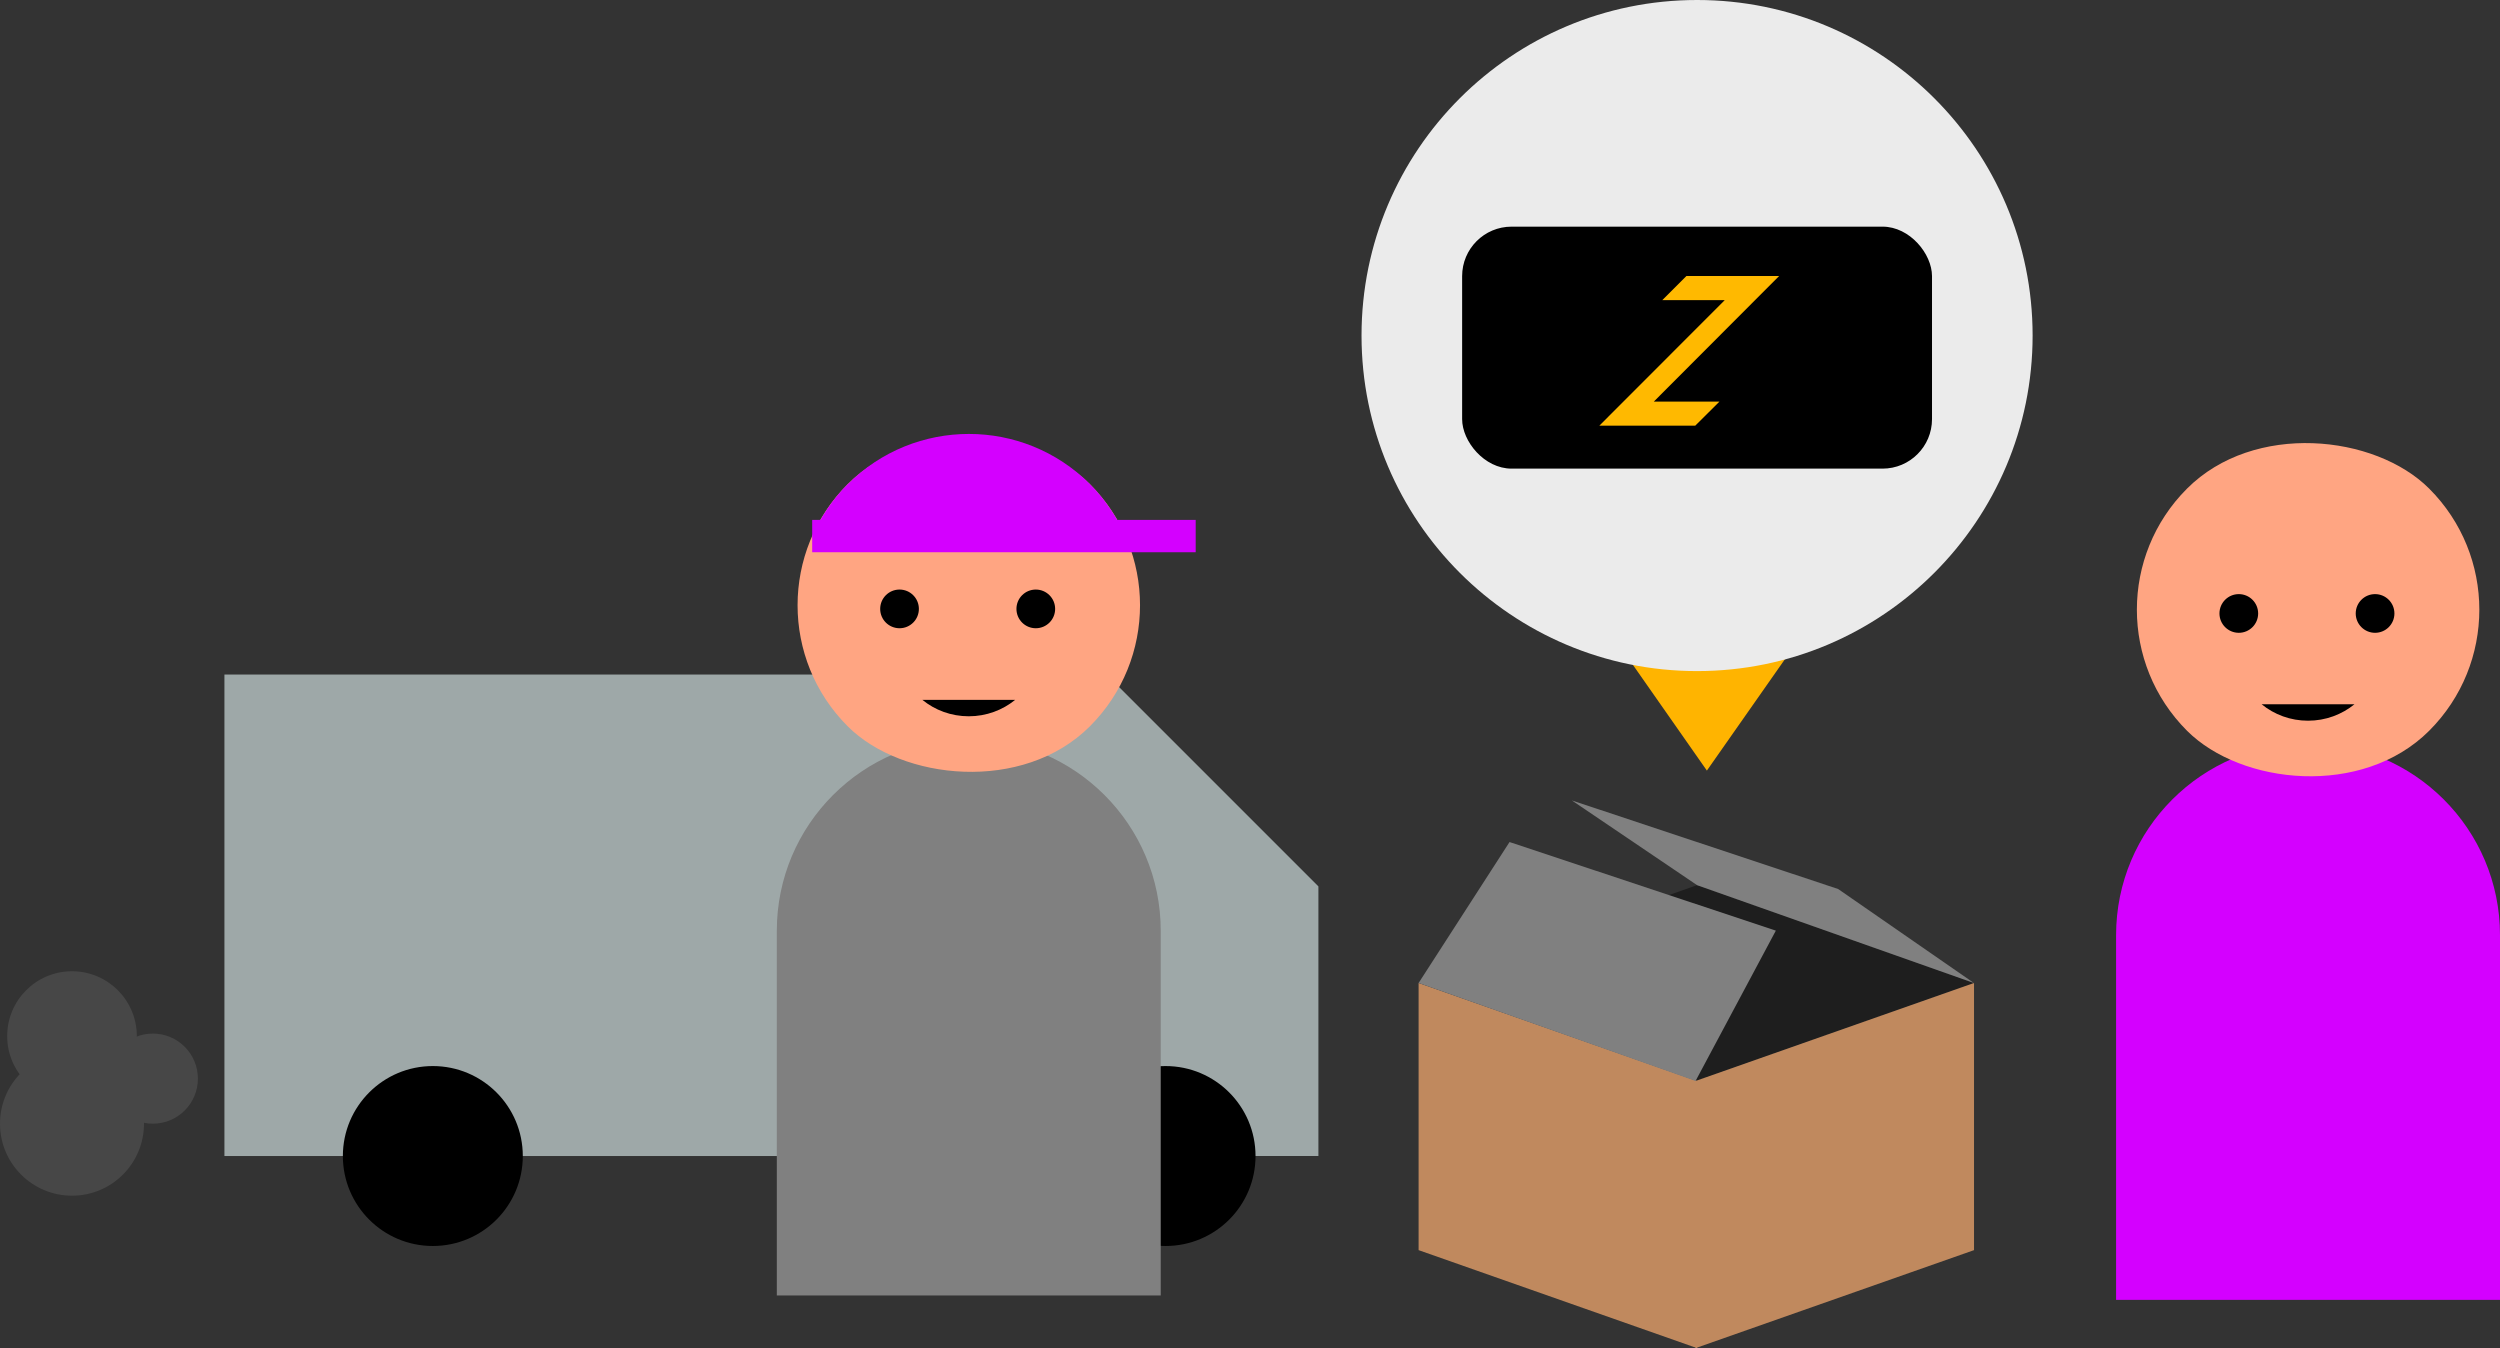
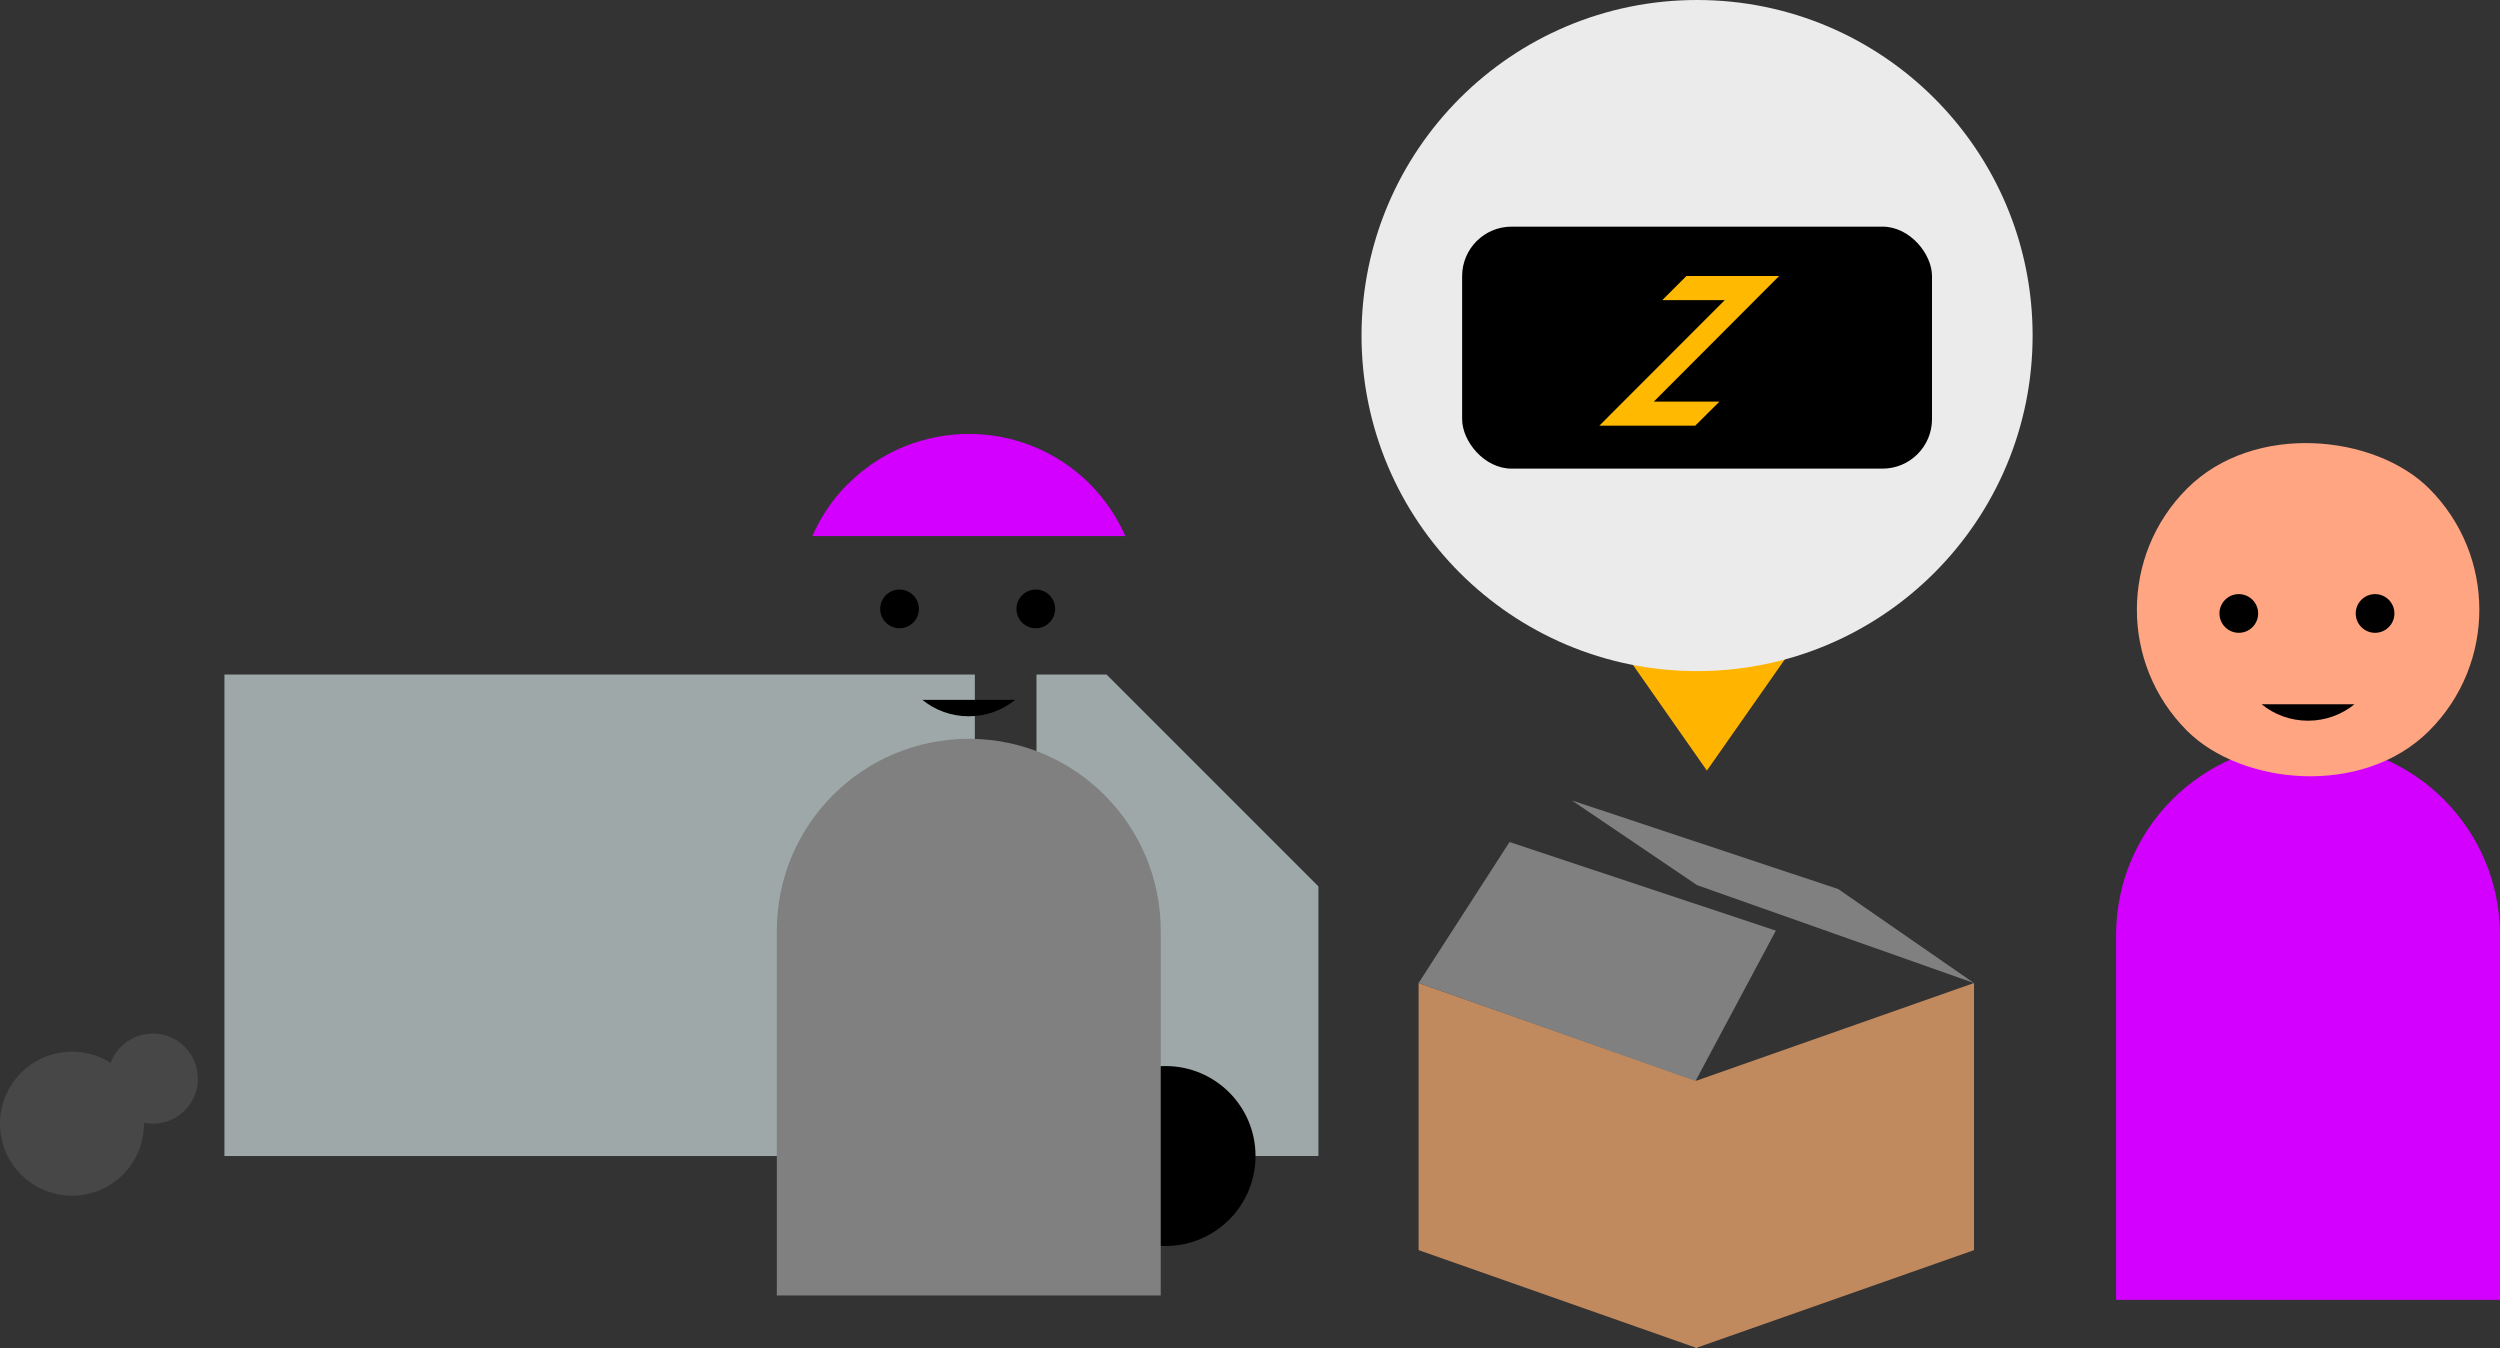
<svg xmlns="http://www.w3.org/2000/svg" id="_レイヤー_2" data-name="レイヤー_2" viewBox="0 0 180.9 97.55">
  <rect x="0" y="0" width="180.9" height="97.55" fill="#333333" stroke="none" />
  <defs>
    <style>
      .cls-1 {
        fill: #474747;
      }

      .cls-2 {
        fill: none;
        stroke: #d400ff;
        stroke-miterlimit: 10;
        stroke-width: 2.34px;
      }

      .cls-3 {
        fill: #1e1e1e;
      }

      .cls-4 {
        fill: #c0895e;
      }

      .cls-5 {
        fill: #ffb900;
      }

      .cls-6 {
        fill: #ebebeb;
      }

      .cls-7 {
        fill: #ffa582;
      }

      .cls-8 {
        fill: #d400ff;
      }

      .cls-9 {
        fill: #ffb400;
      }

      .cls-10 {
        fill: gray;
      }

      .cls-11 {
        fill: #9ea8a8;
      }
    </style>
  </defs>
  <g id="header">
    <g>
      <g>
        <rect class="cls-11" x="16.24" y="48.81" width="54.3" height="34.84" />
        <polygon class="cls-11" points="75 48.81 75 64.14 75 83.65 95.4 83.65 95.4 64.14 80.07 48.81 75 48.81" />
        <circle cx="84.34" cy="83.65" r="6.51" />
-         <circle cx="31.32" cy="83.65" r="6.51" />
        <g>
          <circle class="cls-1" cx="5.21" cy="81.31" r="5.21" />
-           <circle class="cls-1" cx="5.21" cy="74.97" r="4.69" />
          <circle class="cls-1" cx="11.06" cy="78.05" r="3.26" />
        </g>
      </g>
      <g>
        <path class="cls-8" d="M153.13,94.06h27.77v-26.39c0-7.67-6.22-13.89-13.89-13.89h0c-7.67,0-13.89,6.22-13.89,13.89v26.39Z" />
        <rect class="cls-7" x="154.62" y="31.72" width="24.78" height="24.78" rx="12.39" ry="12.39" transform="translate(17.73 131.02) rotate(-45)" />
        <circle cx="171.86" cy="44.39" r="1.4" />
        <circle cx="162" cy="44.39" r="1.4" />
        <path d="M163.65,50.96c.92.75,2.09,1.19,3.36,1.19,1.28,0,2.45-.45,3.36-1.19" />
      </g>
      <polyline class="cls-9" points="116.8 46.17 123.51 55.76 130.23 46.17" />
      <circle class="cls-6" cx="122.8" cy="24.28" r="24.28" />
      <g>
        <rect x="105.8" y="16.4" width="34" height="17.51" rx="3.58" ry="3.58" />
        <polygon class="cls-5" points="124.42 29.06 119.67 29.06 128.74 19.97 122.03 19.97 120.28 21.72 124.8 21.72 115.73 30.8 122.67 30.8 124.42 29.06" />
      </g>
      <g>
        <path class="cls-10" d="M56.22,93.74h27.77v-26.39c0-7.67-6.22-13.89-13.89-13.89h0c-7.67,0-13.89,6.22-13.89,13.89v26.39Z" />
-         <rect class="cls-7" x="57.71" y="31.4" width="24.78" height="24.78" rx="12.39" ry="12.39" transform="translate(-10.43 62.4) rotate(-45)" />
        <circle cx="74.95" cy="44.06" r="1.4" />
        <circle cx="65.09" cy="44.06" r="1.4" />
        <path d="M66.74,50.64c.92.75,2.09,1.19,3.36,1.19,1.28,0,2.45-.45,3.36-1.19" />
      </g>
-       <line class="cls-2" x1="86.52" y1="38.79" x2="58.77" y2="38.79" />
      <path class="cls-8" d="M61.34,35.03h0c-1.12,1.12-1.96,2.4-2.56,3.76h22.65c-.6-1.36-1.45-2.64-2.56-3.76h0c-4.84-4.84-12.68-4.84-17.52,0Z" />
      <g>
-         <polygon class="cls-3" points="122.8 64.05 102.65 71.13 122.69 78.22 142.83 71.13 122.8 64.05" />
        <polygon class="cls-4" points="122.8 97.55 102.65 90.46 102.65 71.13 122.8 78.22 122.8 97.55" />
        <polygon class="cls-4" points="122.69 97.55 142.84 90.46 142.84 71.13 122.69 78.22 122.69 97.55" />
        <polygon class="cls-10" points="122.69 78.22 102.65 71.13 109.23 60.93 128.5 67.34 122.69 78.22" />
        <polygon class="cls-10" points="142.83 71.13 122.8 64.05 113.74 57.92 133.01 64.33 142.83 71.13" />
      </g>
    </g>
  </g>
</svg>